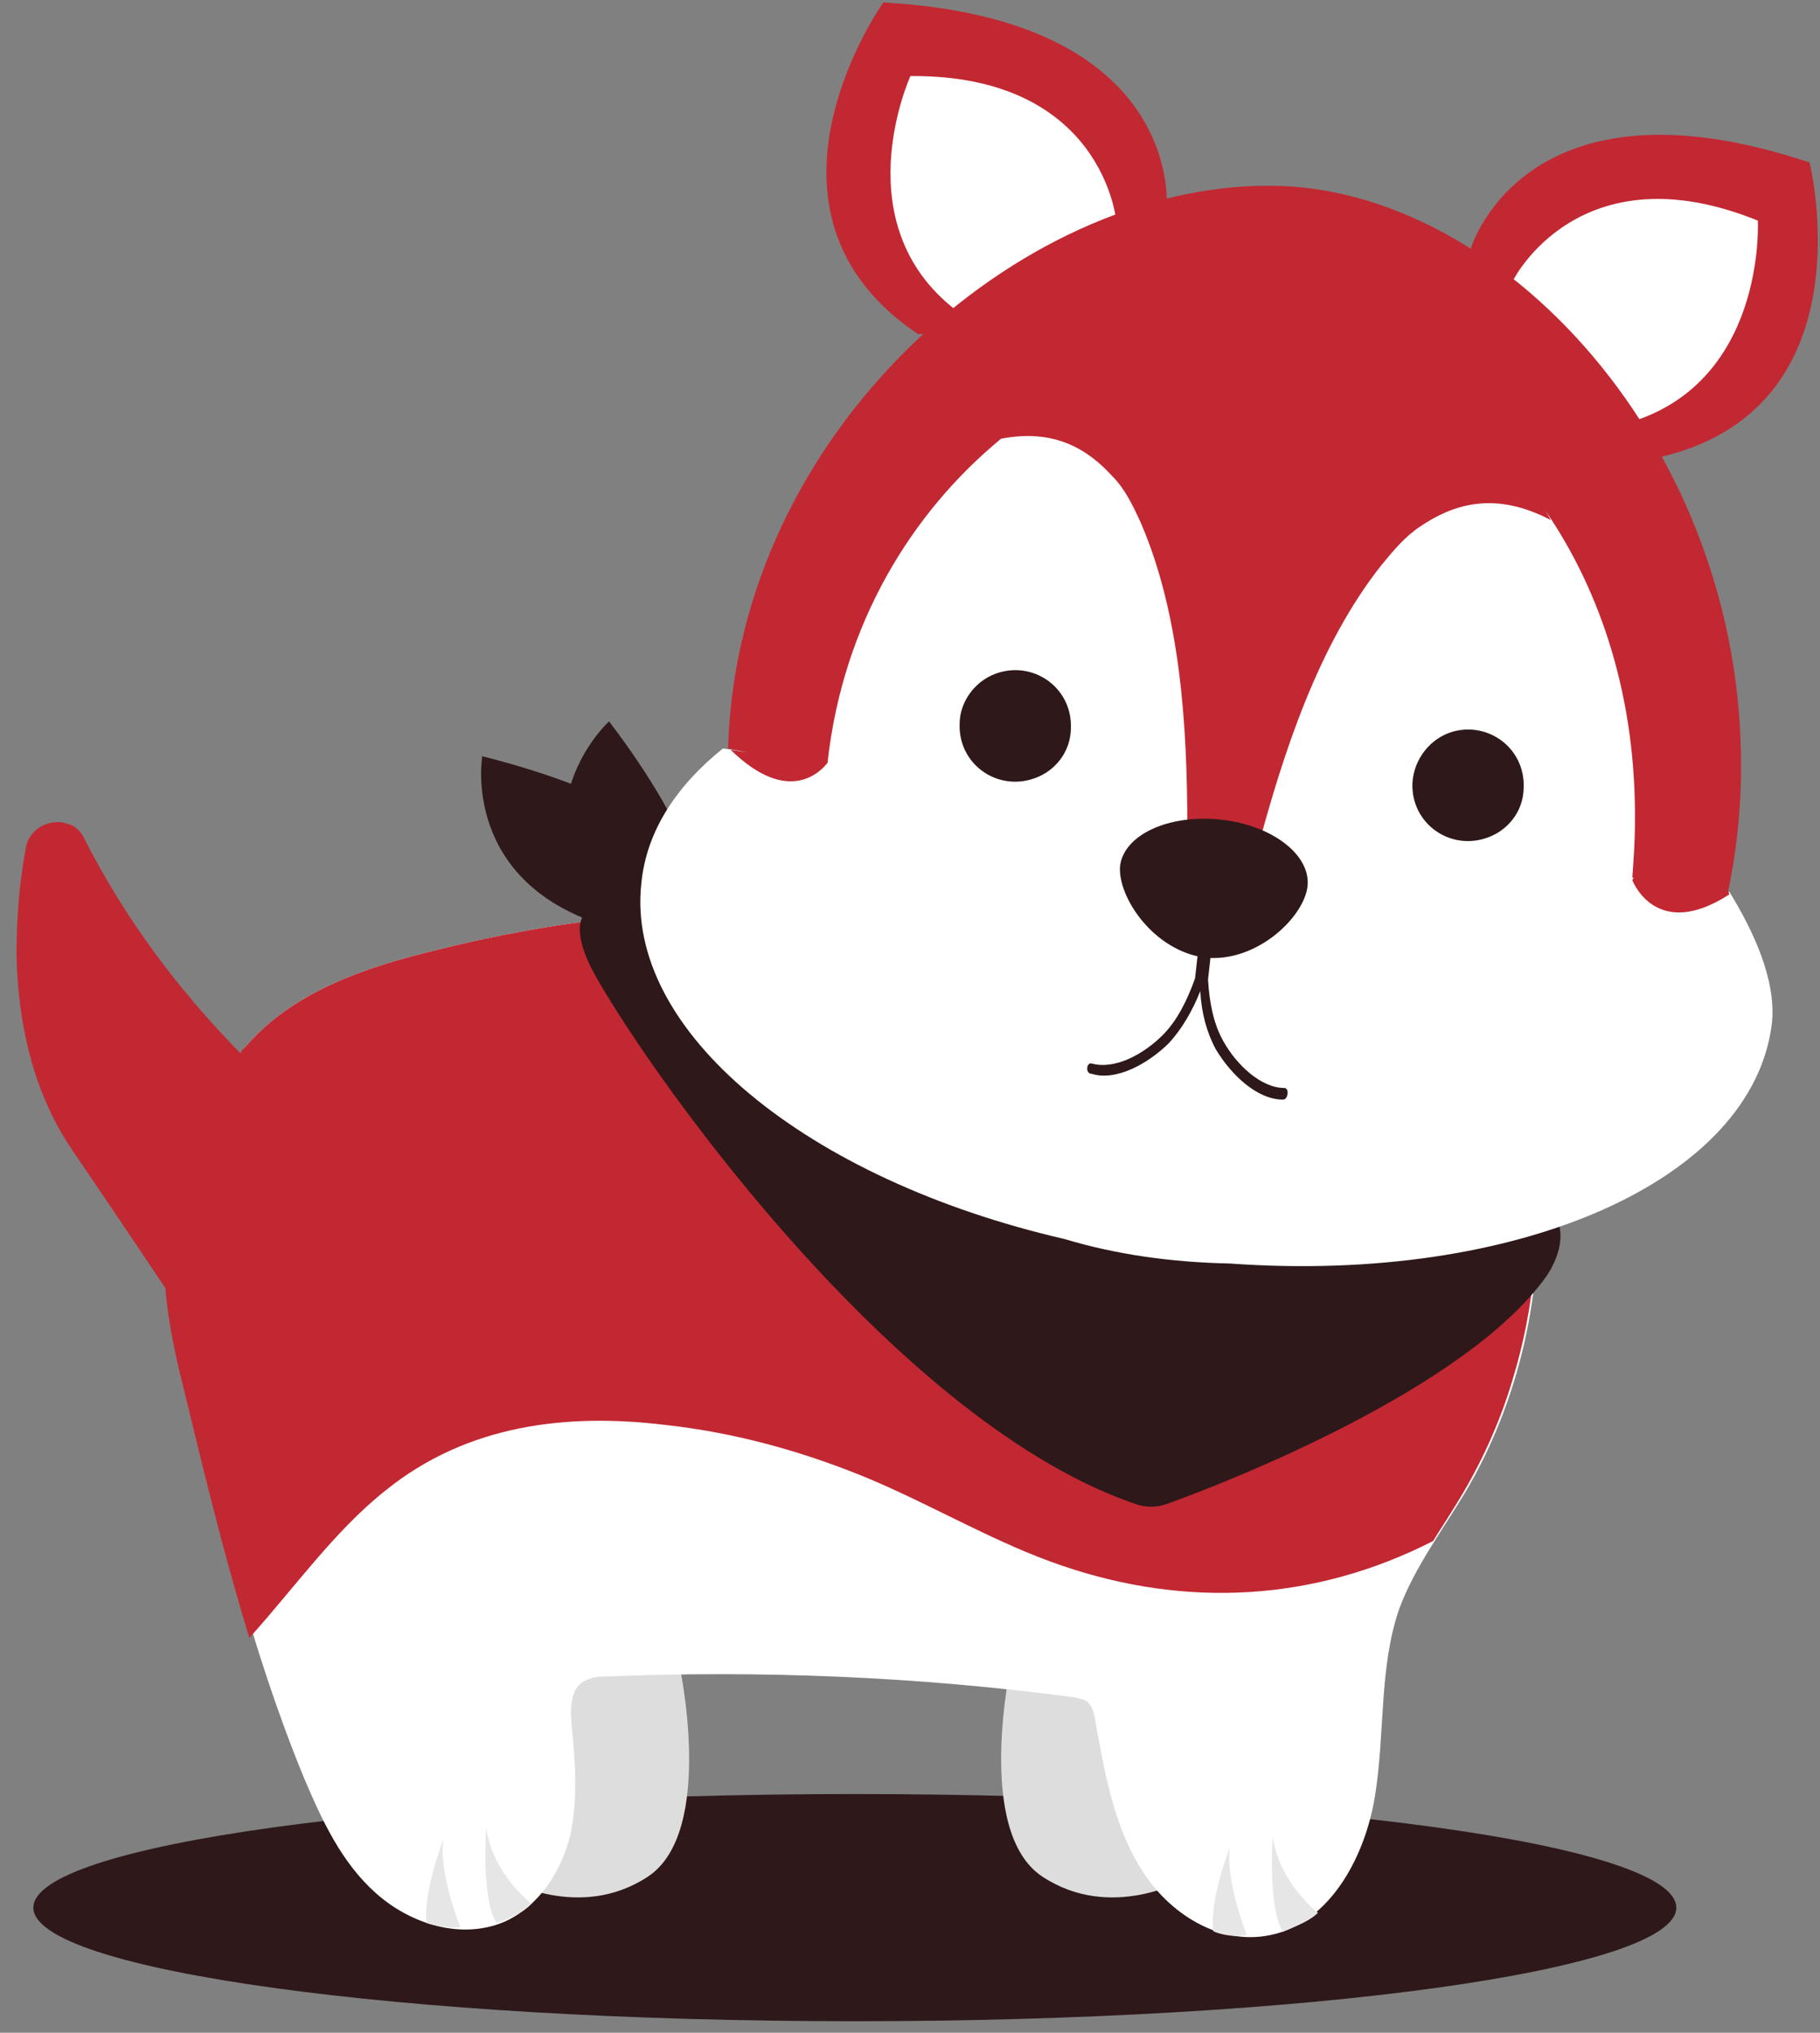
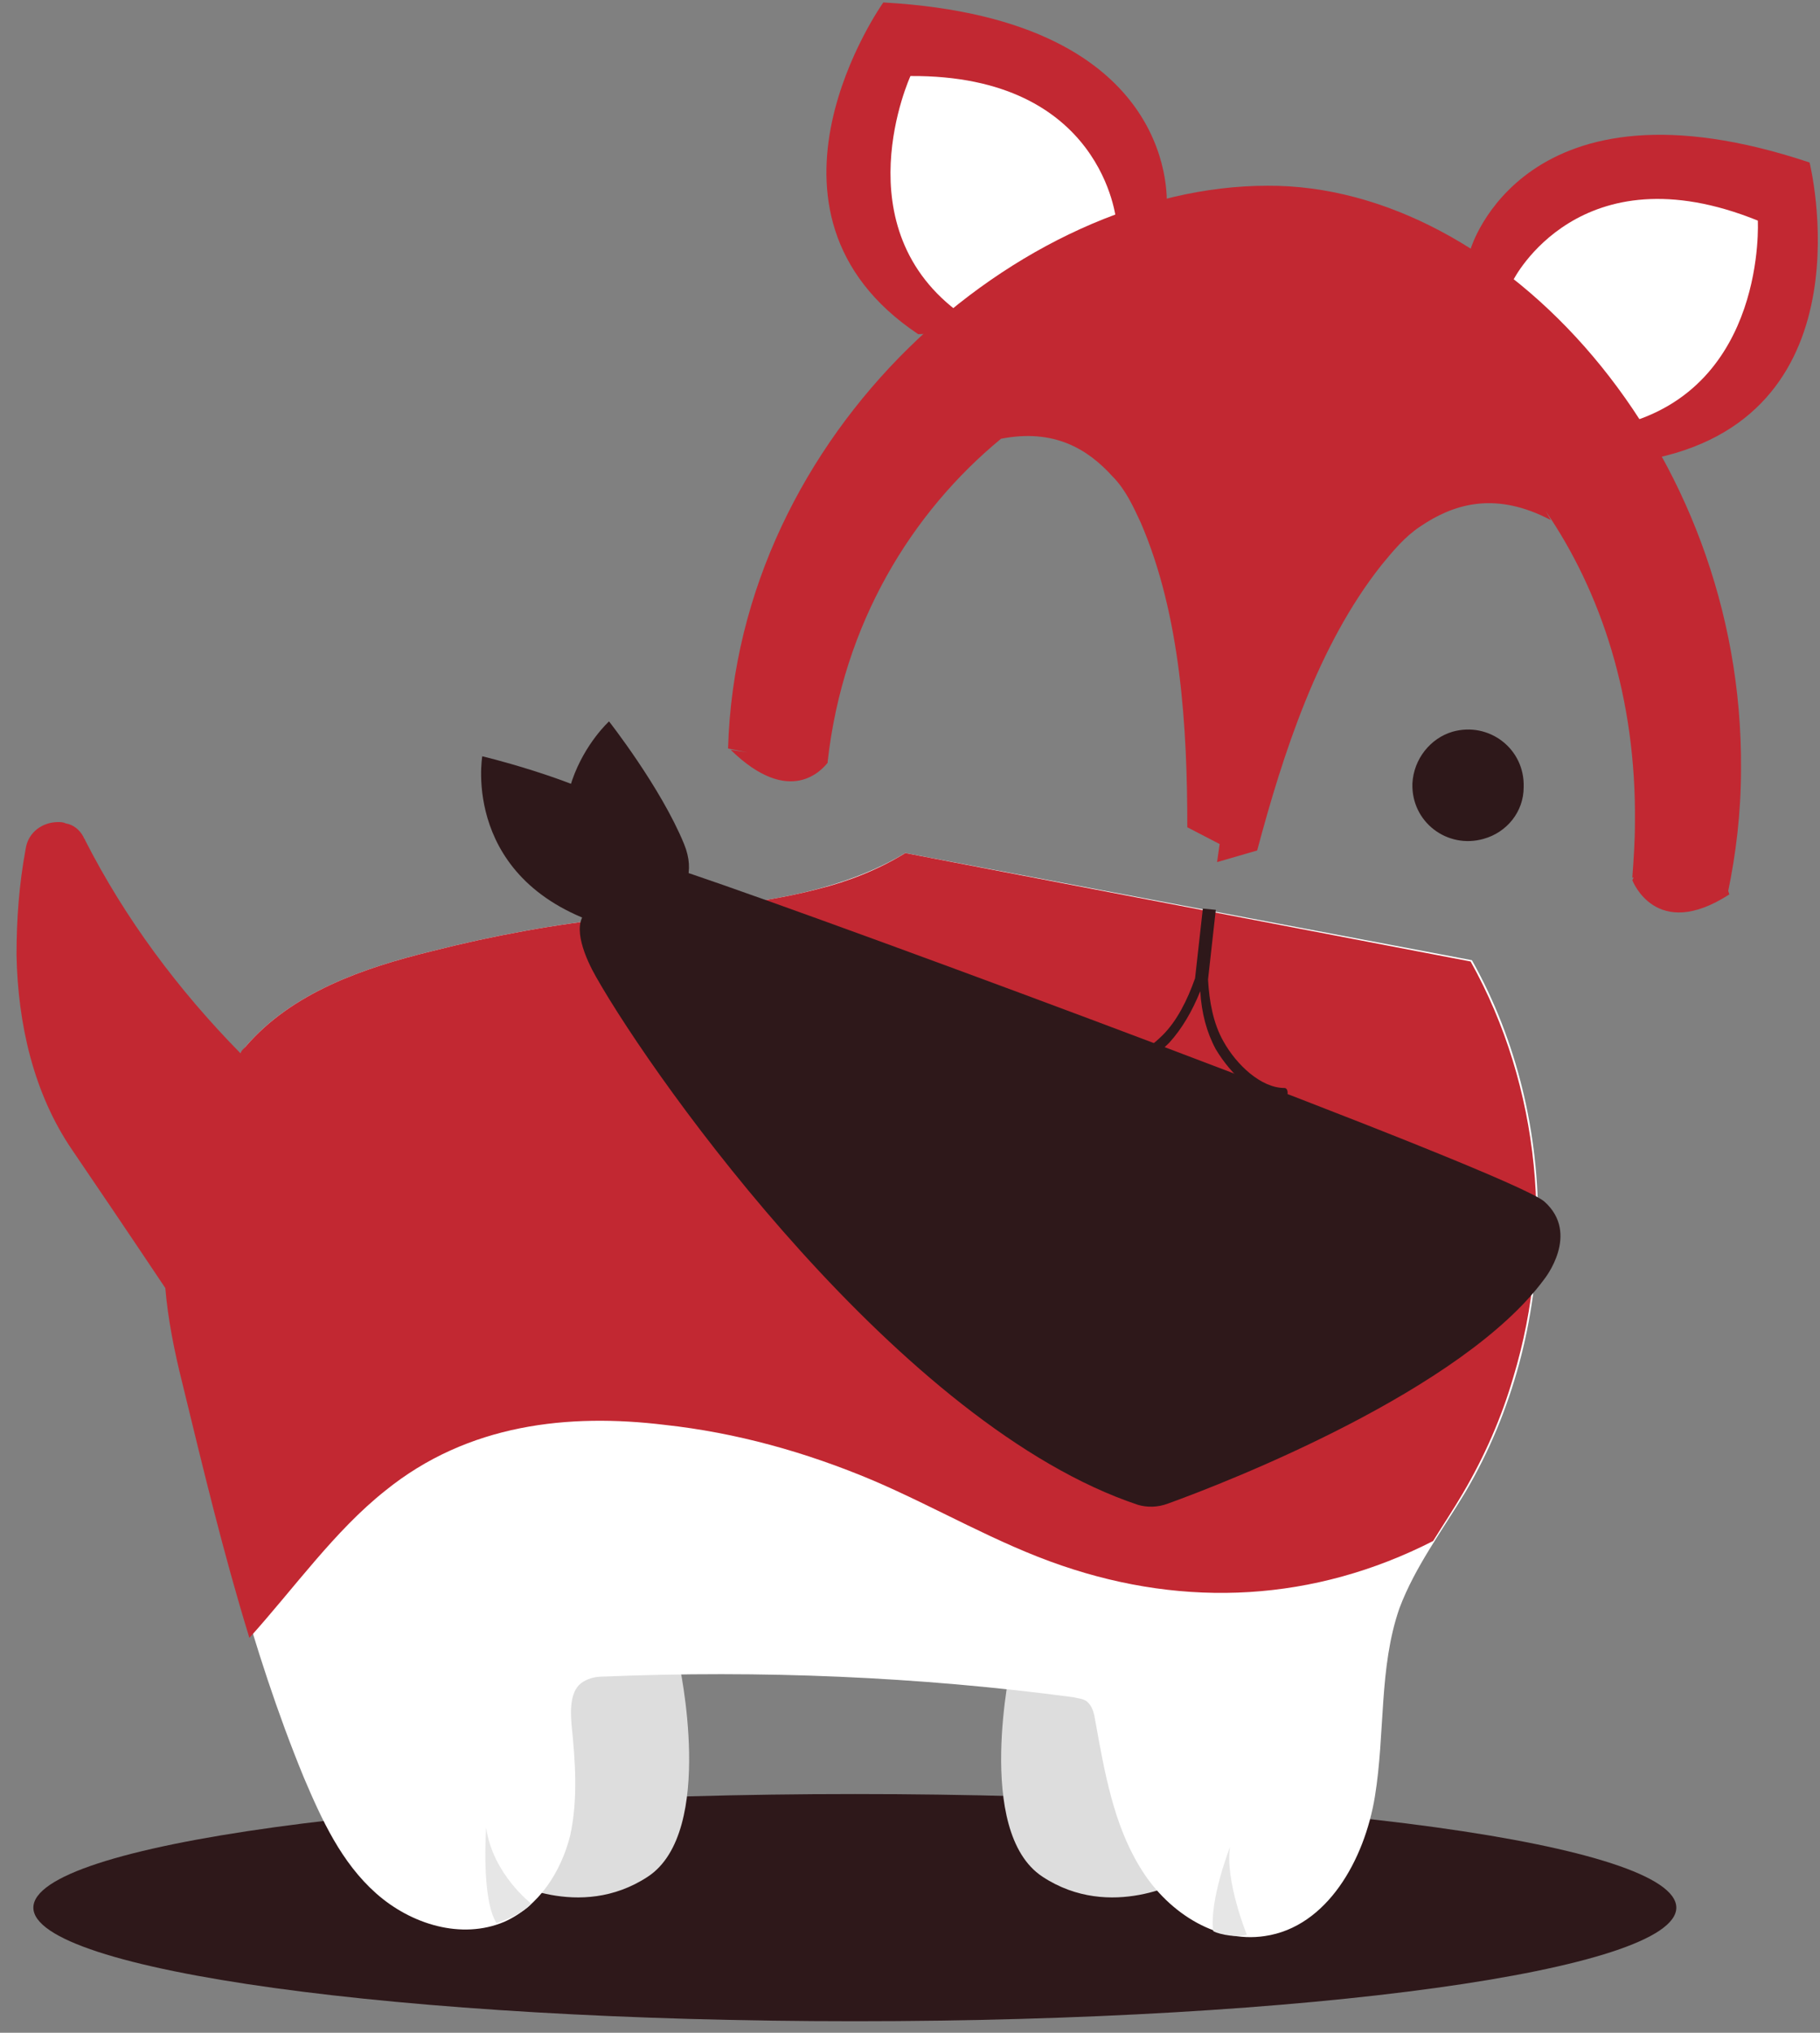
<svg xmlns="http://www.w3.org/2000/svg" width="60" height="67" viewBox="0 0 60 67" fill="none">
  <rect x="0" y="0" width="60" height="67" fill="#808080" stroke="none" />
  <g clip-path="url(#clip0_912_26573)">
    <path d="M28.181 66.62C43.138 66.62 55.263 64.943 55.263 62.876C55.263 60.808 43.138 59.132 28.181 59.132C13.225 59.132 1.1 60.808 1.1 62.876C1.1 64.943 13.225 66.62 28.181 66.62Z" fill="#2E181A" />
    <path d="M22.381 54.792C22.381 54.792 23.618 60.366 21.358 61.855C19.097 63.344 16.666 61.94 16.666 61.94L16.709 54.282L22.595 54.835L22.381 54.792Z" fill="#DDDDDD" />
    <path d="M33.342 54.792C33.342 54.792 32.105 60.366 34.366 61.855C36.626 63.344 39.057 61.94 39.057 61.94L39.014 54.282L33.129 54.835L33.342 54.792Z" fill="#DDDDDD" />
    <path d="M48.525 31.649C51.51 36.967 51.425 43.901 48.312 49.177C47.544 50.453 46.648 51.644 46.136 53.006C45.454 54.963 45.667 57.132 45.326 59.217C44.985 61.302 43.748 63.514 41.701 63.812C40.038 64.067 38.417 62.961 37.564 61.514C36.711 60.11 36.413 58.409 36.114 56.749C36.072 56.494 36.029 56.239 35.816 56.069C35.688 55.984 35.56 55.984 35.389 55.941C30.271 55.26 25.068 55.048 19.908 55.26C19.652 55.26 19.439 55.303 19.225 55.431C18.799 55.686 18.799 56.324 18.841 56.834C18.969 58.068 19.055 59.302 18.799 60.493C18.5 61.684 17.775 62.833 16.624 63.344C15.216 63.939 13.553 63.429 12.402 62.408C11.25 61.387 10.61 59.983 10.013 58.579C8.265 54.324 7.198 49.857 6.132 45.39C5.834 44.071 5.493 42.752 5.535 41.391C5.578 40.072 5.962 38.796 6.431 37.562C6.857 36.456 7.369 35.392 8.094 34.499C9.629 32.712 11.975 31.904 14.236 31.351C16.24 30.84 18.33 30.457 20.377 30.245C23.618 29.862 27.073 29.777 29.845 28.117L48.525 31.649Z" fill="white" />
    <path d="M0.545 31.478C0.545 30.287 0.631 29.138 0.844 27.99C0.929 27.394 1.441 27.096 1.91 27.096C1.995 27.096 2.081 27.096 2.166 27.139C2.422 27.181 2.635 27.352 2.763 27.607C2.763 27.649 2.806 27.649 2.806 27.692C4.128 30.287 5.876 32.627 7.923 34.712C7.966 34.627 8.009 34.584 8.094 34.499C9.629 32.712 11.975 31.904 14.236 31.351C16.24 30.84 18.33 30.457 20.377 30.245C22.552 29.989 24.812 29.862 26.945 29.309C27.968 29.053 28.949 28.67 29.845 28.117L48.482 31.691C50.785 35.818 51.254 40.88 49.89 45.39C49.506 46.709 48.951 47.985 48.226 49.219C47.928 49.73 47.587 50.24 47.245 50.793C43.322 52.793 39.099 53.005 35.005 51.602C32.873 50.878 30.868 49.687 28.779 48.794C26.561 47.858 24.258 47.219 21.912 46.964C18.756 46.581 15.43 46.922 12.7 49.134C11.037 50.453 9.715 52.325 8.222 53.984C7.369 51.219 6.687 48.368 6.004 45.56C5.748 44.539 5.535 43.476 5.45 42.455C4.341 40.795 3.104 38.966 2.379 37.902C1.1 36.031 0.588 33.733 0.545 31.478Z" fill="#C22832" />
    <path d="M17.519 62.748C17.519 62.748 16.24 61.77 16.027 60.238C16.027 60.238 15.856 62.578 16.368 63.386C16.368 63.386 17.178 63.131 17.519 62.748Z" fill="#E6E6E6" />
-     <path d="M15.174 63.514C15.174 63.514 14.449 61.727 14.619 60.621C14.619 60.621 13.937 62.365 14.065 63.386C14.065 63.386 14.747 63.599 15.174 63.514Z" fill="#E6E6E6" />
-     <path d="M43.45 63.046C43.45 63.046 42.17 62.067 41.957 60.536C41.957 60.536 41.786 62.876 42.298 63.684C42.255 63.642 43.066 63.429 43.45 63.046Z" fill="#E6E6E6" />
    <path d="M41.104 63.769C41.104 63.769 40.379 61.982 40.55 60.876C40.55 60.876 39.867 62.62 39.995 63.641C39.995 63.684 40.635 63.897 41.104 63.769Z" fill="#E6E6E6" />
    <path d="M21.102 30.457C21.102 30.457 23.32 29.692 22.552 27.82C21.784 25.948 20.078 23.778 20.078 23.778C20.078 23.778 16.922 26.628 19.822 30.713L21.102 30.457Z" fill="#2E181A" />
    <path d="M20.931 29.521C20.931 29.521 22.168 27.522 20.419 26.543C18.586 25.565 15.899 24.927 15.899 24.927C15.899 24.927 15.174 29.096 20.036 30.542L20.931 29.521Z" fill="#2E181A" />
    <path d="M19.652 32.202C21.656 35.733 29.717 47.007 37.522 49.602C37.82 49.687 38.161 49.687 38.502 49.559C40.507 48.836 48.226 45.816 50.913 42.157C50.913 42.157 52.107 40.668 50.913 39.604C49.847 38.668 27.798 30.5 22.765 28.798C22.168 28.585 20.547 29.011 20.164 29.521L19.311 30.074C18.841 30.542 19.311 31.606 19.652 32.202Z" fill="#2E181A" />
    <path d="M48.482 8.207C48.482 8.207 50.231 2.208 59.656 5.356C59.656 5.356 61.703 13.567 54.581 15.099C54.581 15.056 47.629 12.206 48.482 8.207Z" fill="#C22832" />
    <path d="M49.89 9.228C49.89 9.228 52.065 4.889 57.95 7.271C57.95 7.271 58.249 12.759 53.472 13.993C53.429 13.95 50.487 12.504 49.89 9.228Z" fill="white" />
    <path d="M38.46 6.846C38.46 6.846 39.057 0.634 29.12 0.081C29.12 0.081 24.215 6.973 30.271 11.015C30.271 11.015 37.777 10.887 38.46 6.846Z" fill="#C22832" />
    <path d="M36.797 7.271C36.797 7.271 36.37 2.463 30.015 2.506C30.015 2.506 27.712 7.526 31.721 10.377C31.721 10.377 35.005 10.121 36.797 7.271Z" fill="white" />
-     <path d="M21.145 29.096C21.315 27.394 22.296 25.905 23.831 24.671L27.243 25.139C28.139 16.631 35.261 11.185 41.445 11.142C47.629 11.1 53.984 17.609 53.941 27.096C53.941 27.735 53.899 28.33 53.856 28.926L57.012 29.394C57.822 30.713 58.547 32.287 58.419 33.691C57.822 38.923 50.018 42.327 40.55 41.646C38.588 41.604 36.797 41.349 35.091 40.838C26.604 38.881 20.59 33.988 21.145 29.096Z" fill="white" />
    <path d="M24.642 24.799L24.002 24.671C24.3 14.206 33.641 6.122 41.786 6.122C49.506 6.08 57.481 14.759 57.396 25.352C57.396 26.799 57.225 28.16 56.969 29.394C56.969 29.394 56.969 29.394 56.969 29.351L57.012 29.479C54.581 31.053 53.813 29.011 53.813 29.011L53.856 28.926H53.813C53.856 28.33 53.899 27.735 53.899 27.096C53.941 23.012 52.79 19.523 50.956 16.843L51.126 17.141L50.956 17.056C49.207 16.205 47.885 16.631 46.819 17.354C46.307 17.694 45.923 18.162 45.539 18.63C43.45 21.268 42.298 24.841 41.445 28.032L40.123 28.415L40.208 27.82L39.142 27.267C39.142 23.991 38.929 20.289 37.607 17.226C37.351 16.673 37.095 16.12 36.669 15.695C35.858 14.801 34.749 14.12 33.001 14.461C30.058 16.886 27.798 20.545 27.286 25.097C27.286 25.097 27.286 25.097 27.286 25.139C27.115 25.352 26.049 26.628 24.087 24.714L24.642 24.799Z" fill="#C22832" />
-     <path d="M31.636 23.863C31.593 25.139 32.788 26.033 33.982 25.692C34.749 25.48 35.304 24.799 35.304 23.991C35.346 22.714 34.152 21.821 32.958 22.161C32.191 22.374 31.636 23.097 31.636 23.863Z" fill="#2E181A" />
    <path d="M46.563 25.82C46.52 27.096 47.715 27.99 48.909 27.649C49.676 27.437 50.231 26.756 50.231 25.948C50.273 24.671 49.079 23.778 47.885 24.118C47.16 24.331 46.606 25.012 46.563 25.82Z" fill="#2E181A" />
    <path d="M35.986 35.052C36.754 35.265 37.692 34.754 38.332 34.116C38.801 33.648 39.142 32.967 39.398 32.244L39.654 29.947L40.081 29.989L39.825 32.287C39.867 33.01 39.995 33.733 40.336 34.329C40.763 35.095 41.573 35.86 42.341 35.86C42.511 35.86 42.469 36.243 42.298 36.243C41.445 36.243 40.592 35.435 40.081 34.584C39.782 34.031 39.611 33.393 39.569 32.67C39.313 33.308 38.972 33.903 38.545 34.371C37.863 35.052 36.797 35.648 35.986 35.392C35.773 35.392 35.816 35.01 35.986 35.052Z" fill="#2E181A" />
-     <path d="M36.925 28.543C36.839 29.564 38.033 31.351 39.739 31.564C41.445 31.734 43.023 30.202 43.108 29.181C43.194 28.16 41.914 27.181 40.208 27.011C38.502 26.841 37.052 27.522 36.925 28.543Z" fill="#2E181A" />
  </g>
  <defs>
    <clipPath id="clip0_912_26573">
      <rect width="59.409" height="66.538" fill="white" transform="translate(0.545 0.081)" />
    </clipPath>
  </defs>
</svg>